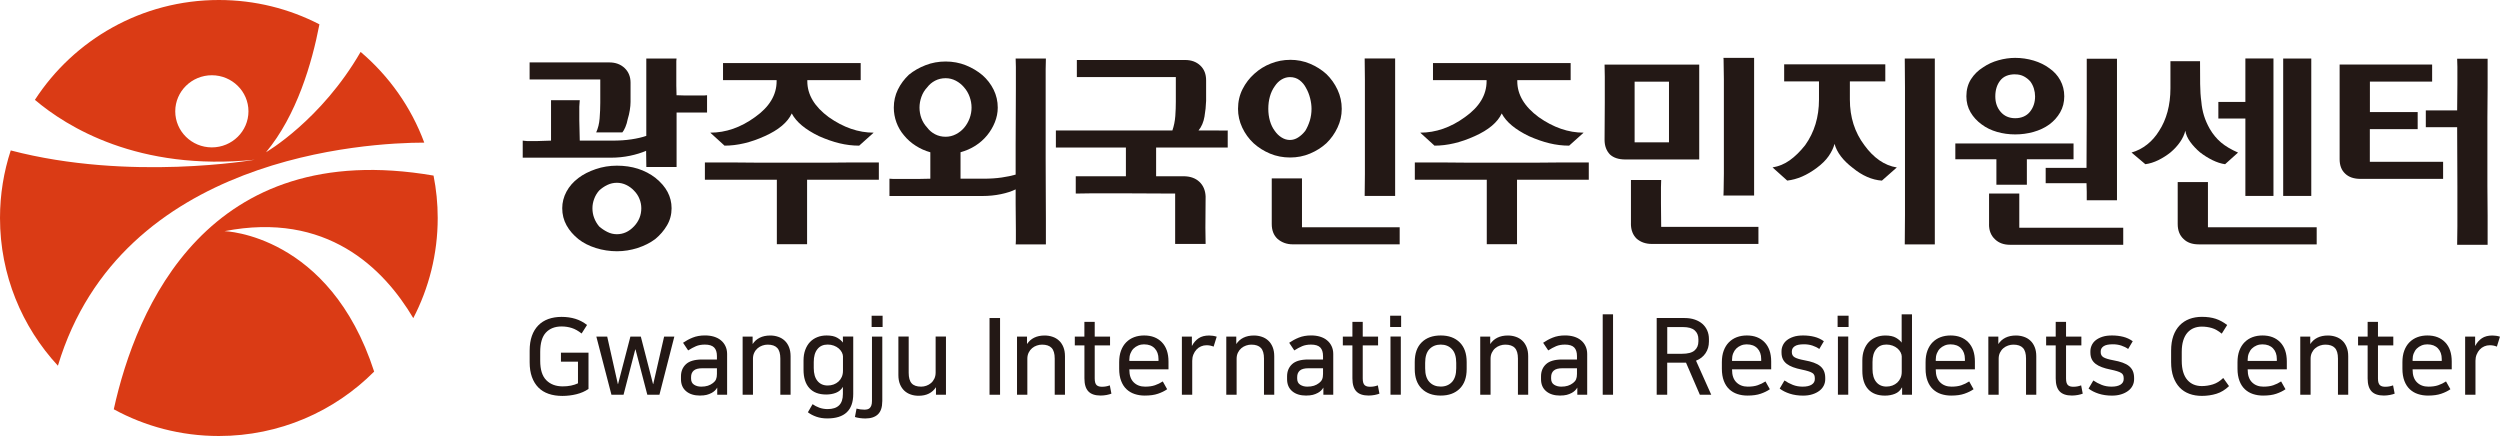
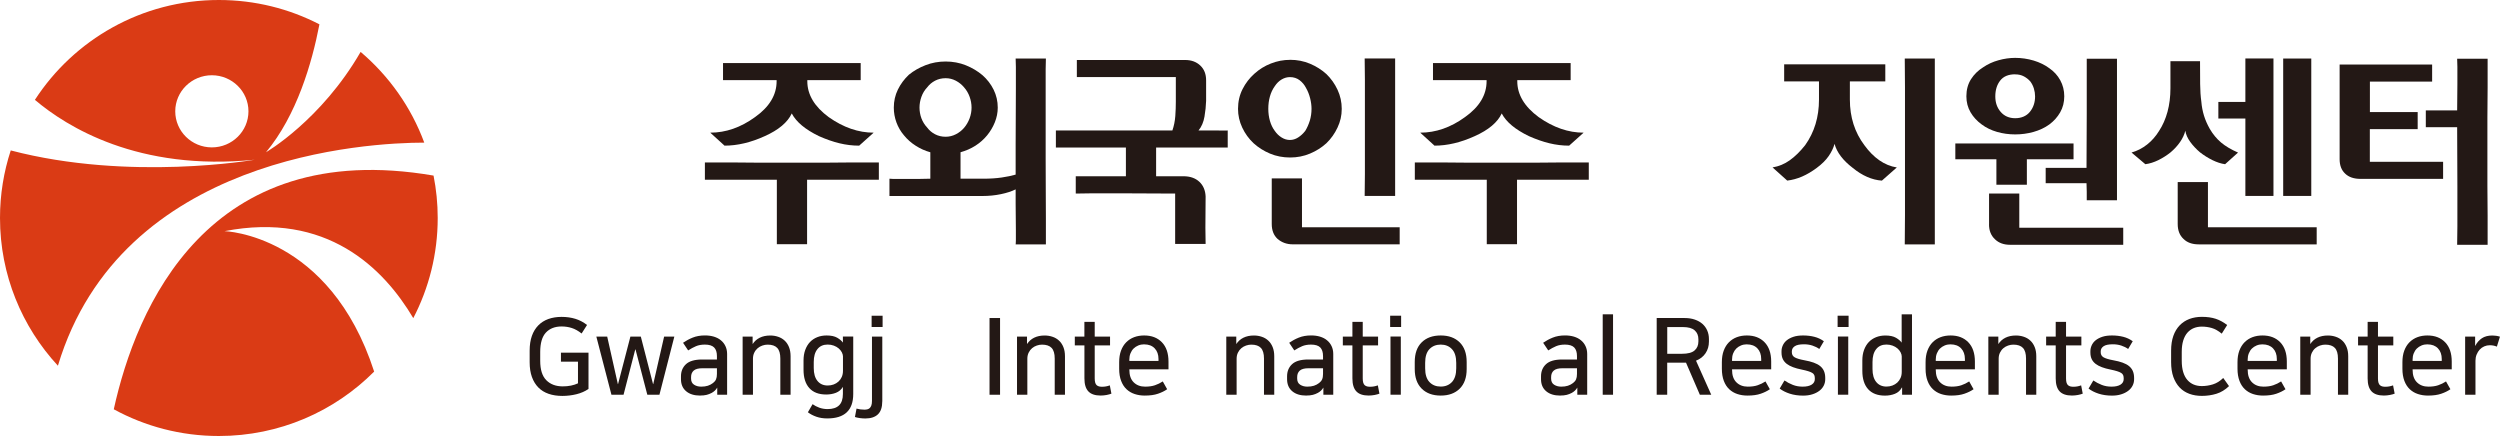
<svg xmlns="http://www.w3.org/2000/svg" width="272" height="48" viewBox="0 0 272 48" fill="none">
  <g clip-path="url(#clip0_153_14954)">
    <path d="M24.429 25.15C35.528 22.988 41.734 29.161 44.966 34.613C46.659 31.352 47.623 27.645 47.623 23.716C47.623 22.135 47.466 20.595 47.17 19.104C22.568 14.871 14.805 33.514 12.379 44.53C15.773 46.383 19.669 47.437 23.811 47.437C30.417 47.437 36.397 44.756 40.708 40.428C35.861 25.467 24.429 25.15 24.429 25.15Z" fill="#DA3B15" />
    <path d="M39.234 5.65C34.947 13.083 28.942 16.563 28.942 16.563C32.282 12.552 33.942 6.869 34.753 2.648C31.479 0.955 27.756 0 23.811 0C15.418 0 8.039 4.328 3.797 10.864C7.252 13.792 15.04 18.659 27.711 17.379C27.711 17.379 14.109 19.759 1.17 16.366C0.412 18.676 0 21.151 0 23.716C0 29.918 2.393 35.564 6.301 39.79C13.178 16.901 40.02 15.525 46.16 15.517C44.731 11.654 42.322 8.265 39.234 5.646V5.65ZM23.049 16.036C20.85 16.036 19.067 14.278 19.067 12.111C19.067 9.945 20.854 8.187 23.049 8.187C25.244 8.187 27.032 9.945 27.032 12.111C27.032 14.278 25.248 16.036 23.049 16.036Z" fill="#DA3B15" />
-     <path d="M73.608 10.361C73.892 10.378 74.172 10.386 74.456 10.386H76.643C76.738 10.386 76.832 10.378 76.927 10.361V12.243H73.612V18.169H70.322L70.297 16.407C69.794 16.625 69.21 16.806 68.546 16.946C67.879 17.086 67.188 17.156 66.467 17.156H56.872V15.299C56.95 15.315 57.02 15.324 57.082 15.324C57.16 15.34 57.255 15.348 57.366 15.348H58.412C58.671 15.348 58.918 15.34 59.153 15.324C59.404 15.324 59.672 15.315 59.952 15.299V10.901H63.078C63.061 10.995 63.053 11.107 63.053 11.23C63.036 11.325 63.028 11.448 63.028 11.605V13.1C63.028 13.466 63.036 13.825 63.053 14.171C63.053 14.533 63.061 14.908 63.078 15.299H66.627C67.394 15.299 68.089 15.254 68.707 15.159C69.325 15.064 69.864 14.941 70.317 14.784V6.367H73.608C73.591 6.461 73.583 6.556 73.583 6.651V9.323C73.583 9.702 73.591 10.048 73.608 10.365V10.361ZM65.31 8.648H57.621V6.791H66.298C66.973 6.791 67.525 6.997 67.958 7.404C68.39 7.816 68.604 8.348 68.604 8.998V11.09C68.604 11.358 68.575 11.659 68.522 11.996C68.468 12.334 68.394 12.651 68.299 12.947C68.238 13.277 68.151 13.569 68.04 13.829C67.929 14.088 67.822 14.278 67.711 14.405H64.865C65.067 13.965 65.194 13.458 65.24 12.877C65.285 12.297 65.31 11.724 65.31 11.16V8.644V8.648ZM71.326 19.368C72.488 20.294 73.068 21.39 73.068 22.658C73.068 23.334 72.904 23.951 72.574 24.515C72.245 25.08 71.812 25.582 71.281 26.018C70.733 26.426 70.095 26.747 69.366 26.982C68.637 27.217 67.888 27.336 67.122 27.336C66.356 27.336 65.553 27.217 64.816 26.982C64.078 26.747 63.452 26.426 62.934 26.018C62.386 25.578 61.953 25.08 61.64 24.515C61.327 23.951 61.171 23.334 61.171 22.658C61.171 22.032 61.323 21.431 61.628 20.858C61.933 20.286 62.369 19.788 62.934 19.364C63.452 18.972 64.078 18.651 64.816 18.4C65.553 18.149 66.319 18.025 67.122 18.025C68.769 18.025 70.169 18.47 71.33 19.364L71.326 19.368ZM68.975 24.635C69.506 24.071 69.774 23.412 69.774 22.658C69.774 22.312 69.708 21.97 69.572 21.637C69.44 21.299 69.238 20.998 68.971 20.731C68.736 20.48 68.456 20.278 68.135 20.121C67.814 19.965 67.472 19.887 67.113 19.887C66.755 19.887 66.409 19.965 66.08 20.121C65.75 20.278 65.454 20.484 65.186 20.731C64.951 20.998 64.77 21.299 64.647 21.637C64.519 21.974 64.457 22.316 64.457 22.658C64.457 23.033 64.519 23.387 64.647 23.716C64.77 24.046 64.951 24.351 65.186 24.635C65.454 24.869 65.75 25.071 66.08 25.236C66.409 25.401 66.755 25.483 67.113 25.483C67.818 25.483 68.439 25.199 68.971 24.635H68.975Z" fill="#231815" />
    <path d="M84.521 19.557H76.692V17.675H79.653C80.531 17.692 81.54 17.7 82.676 17.7H89.636C90.772 17.7 91.785 17.692 92.679 17.675H95.619V19.557H87.811V26.566H84.521V19.557ZM84.496 8.718H78.665V6.861H93.643V8.718H87.836V8.838C87.836 10.295 88.61 11.597 90.163 12.742C91.761 13.87 93.391 14.434 95.055 14.434L93.478 15.847C92.757 15.847 92.041 15.76 91.328 15.587C90.616 15.414 89.875 15.155 89.105 14.813C87.614 14.092 86.629 13.269 86.144 12.342C85.691 13.314 84.71 14.138 83.203 14.813C81.684 15.505 80.226 15.847 78.83 15.847L77.277 14.434C78.97 14.434 80.592 13.87 82.145 12.742C83.714 11.63 84.496 10.328 84.496 8.838V8.718Z" fill="#231815" />
    <path d="M104.506 16.567V19.442H106.998C107.719 19.442 108.377 19.401 108.975 19.314C109.572 19.228 110.078 19.121 110.502 18.997V15.723C110.502 14.78 110.502 13.771 110.515 12.696C110.523 11.621 110.527 10.613 110.527 9.669V7.289C110.527 7.005 110.519 6.7 110.502 6.371H113.793C113.776 6.717 113.768 7.108 113.768 7.544V17.305C113.768 18.511 113.768 19.672 113.78 20.784C113.789 21.896 113.793 22.885 113.793 23.745V26.591H110.502C110.502 26.591 110.527 26.426 110.527 26.146V25.018C110.527 24.581 110.527 24.104 110.515 23.585C110.506 23.07 110.502 22.592 110.502 22.152V20.603C110.062 20.821 109.526 20.994 108.892 21.126C108.258 21.258 107.595 21.324 106.907 21.324H96.772V19.442C96.867 19.458 96.983 19.466 97.127 19.466H100.067C100.458 19.466 100.841 19.458 101.22 19.442V16.567C100.656 16.411 100.125 16.176 99.635 15.859C99.14 15.546 98.712 15.167 98.354 14.726C97.991 14.302 97.72 13.833 97.53 13.314C97.341 12.795 97.246 12.26 97.246 11.712C97.246 11.004 97.394 10.349 97.691 9.744C97.987 9.138 98.387 8.603 98.889 8.129C99.408 7.705 100.009 7.359 100.701 7.091C101.389 6.824 102.118 6.692 102.888 6.692C103.658 6.692 104.403 6.828 105.087 7.104C105.771 7.38 106.368 7.738 106.887 8.175C107.406 8.632 107.813 9.159 108.11 9.764C108.406 10.37 108.555 11.016 108.555 11.708C108.555 12.256 108.447 12.791 108.237 13.31C108.027 13.829 107.747 14.298 107.401 14.722C107.039 15.163 106.615 15.538 106.121 15.855C105.626 16.168 105.091 16.403 104.51 16.563L104.506 16.567ZM102.884 14.879C103.275 14.879 103.65 14.788 104 14.607C104.354 14.426 104.655 14.187 104.906 13.89C105.157 13.594 105.351 13.252 105.495 12.869C105.635 12.486 105.705 12.099 105.705 11.704C105.705 11.309 105.635 10.921 105.495 10.53C105.355 10.139 105.149 9.793 104.885 9.496C104.634 9.2 104.338 8.961 103.992 8.78C103.646 8.599 103.279 8.508 102.888 8.508C102.464 8.508 102.081 8.599 101.735 8.78C101.389 8.961 101.109 9.2 100.886 9.496C100.602 9.793 100.392 10.139 100.252 10.53C100.112 10.921 100.042 11.313 100.042 11.704C100.042 12.095 100.112 12.503 100.252 12.877C100.392 13.252 100.606 13.59 100.886 13.89C101.105 14.187 101.389 14.426 101.735 14.607C102.081 14.788 102.464 14.879 102.888 14.879H102.884Z" fill="#231815" />
    <path d="M133.568 16.053H125.785V19.178H128.865C129.536 19.195 130.084 19.396 130.5 19.788C130.916 20.179 131.138 20.706 131.171 21.365C131.171 21.896 131.171 22.469 131.159 23.082C131.151 23.692 131.147 24.256 131.147 24.775C131.147 25.261 131.155 25.85 131.171 26.537H127.856V21.06C125.851 21.044 124.047 21.035 122.449 21.035H118.734C118.232 21.035 117.668 21.044 117.042 21.06V19.178H122.498V16.053H114.88V14.195H127.556C127.729 13.693 127.831 13.174 127.873 12.63C127.914 12.087 127.93 11.568 127.93 11.066V8.385H117.161V6.527H128.943C129.619 6.527 130.166 6.729 130.591 7.129C131.015 7.528 131.225 8.063 131.225 8.739V10.971C131.208 11.518 131.151 12.091 131.048 12.688C130.945 13.285 130.731 13.788 130.401 14.191H131.999C132.374 14.191 132.732 14.191 133.07 14.204C133.407 14.212 133.576 14.204 133.576 14.191V16.049L133.568 16.053Z" fill="#231815" />
    <path d="M140.363 6.507C141.129 6.507 141.854 6.647 142.525 6.931C143.201 7.215 143.794 7.59 144.313 8.059C144.815 8.545 145.219 9.113 145.523 9.764C145.828 10.415 145.981 11.107 145.981 11.844C145.981 12.581 145.828 13.227 145.523 13.878C145.219 14.529 144.815 15.097 144.313 15.583C143.794 16.053 143.201 16.431 142.525 16.712C141.85 16.996 141.129 17.136 140.363 17.136C139.597 17.136 138.852 16.996 138.177 16.712C137.501 16.427 136.908 16.053 136.389 15.583C135.87 15.097 135.459 14.529 135.154 13.878C134.849 13.227 134.697 12.548 134.697 11.844C134.697 11.061 134.862 10.345 135.191 9.694C135.52 9.043 135.953 8.483 136.484 8.014C137.003 7.544 137.596 7.174 138.271 6.91C138.947 6.643 139.643 6.511 140.363 6.511V6.507ZM140.343 8.389C140.03 8.389 139.729 8.475 139.437 8.648C139.149 8.821 138.901 9.064 138.696 9.377C138.461 9.706 138.284 10.077 138.168 10.493C138.049 10.909 137.991 11.358 137.991 11.844C137.991 12.297 138.049 12.733 138.168 13.149C138.288 13.565 138.461 13.928 138.696 14.241C138.901 14.537 139.144 14.776 139.437 14.957C139.725 15.138 140.03 15.229 140.343 15.229C140.656 15.229 140.952 15.138 141.236 14.957C141.521 14.776 141.776 14.537 142.011 14.241C142.212 13.911 142.377 13.545 142.505 13.137C142.628 12.729 142.694 12.297 142.694 11.844C142.694 11.481 142.645 11.098 142.542 10.691C142.439 10.283 142.295 9.917 142.105 9.587C141.932 9.241 141.698 8.957 141.401 8.73C141.105 8.504 140.75 8.389 140.343 8.389ZM138.366 24.375V19.413H141.656V24.725H152.285V26.583H140.648C140.005 26.583 139.457 26.385 139 25.994C138.576 25.603 138.366 25.059 138.366 24.371V24.375ZM148.476 21.32C148.493 20.442 148.501 19.652 148.501 18.944V8.689C148.501 7.985 148.493 7.207 148.476 6.363H151.791V21.316H148.476V21.32Z" fill="#231815" />
    <path d="M161.761 19.557H153.933V17.675H156.894C157.771 17.692 158.78 17.7 159.916 17.7H166.876C168.013 17.7 169.026 17.692 169.919 17.675H172.86V19.557H165.052V26.566H161.761V19.557ZM161.741 8.718H155.909V6.861H170.887V8.718H165.08V8.838C165.08 10.295 165.855 11.597 167.407 12.742C169.005 13.87 170.636 14.434 172.3 14.434L170.722 15.847C170.002 15.847 169.285 15.76 168.573 15.587C167.86 15.414 167.119 15.155 166.349 14.813C164.858 14.092 163.87 13.269 163.388 12.342C162.935 13.314 161.955 14.138 160.448 14.813C158.928 15.505 157.47 15.847 156.074 15.847L154.522 14.434C156.214 14.434 157.837 13.87 159.389 12.742C160.958 11.63 161.741 10.328 161.741 8.838V8.718Z" fill="#231815" />
-     <path d="M174.577 15.208C174.593 13.689 174.601 12.334 174.601 11.14V8.343C174.601 7.936 174.593 7.495 174.577 7.026H184.876V17.35H176.833C176.113 17.35 175.557 17.169 175.166 16.81C174.774 16.403 174.577 15.871 174.577 15.213V15.208ZM177.447 24.33V19.582H180.737C180.721 19.895 180.713 20.163 180.713 20.381V22.123C180.713 22.876 180.721 23.729 180.737 24.684H191.317V26.541H179.724C179.065 26.541 178.518 26.352 178.077 25.977C177.653 25.57 177.443 25.022 177.443 24.33H177.447ZM177.846 8.883V15.488H181.586V8.883H177.846ZM187.508 21.274C187.508 21.274 187.532 21.06 187.532 20.628C187.532 20.195 187.541 19.627 187.557 18.923V8.623C187.541 7.936 187.532 7.372 187.532 6.943C187.532 6.515 187.524 6.297 187.508 6.297H190.847V21.274H187.508Z" fill="#231815" />
    <path d="M197.902 8.858H194.117V7.001H205.121V8.858H201.266V10.835C201.266 12.746 201.794 14.401 202.844 15.797C203.346 16.489 203.89 17.037 204.479 17.445C205.067 17.852 205.698 18.112 206.373 18.219L204.75 19.652C203.667 19.574 202.609 19.112 201.575 18.264C200.509 17.449 199.85 16.58 199.599 15.653C199.475 16.106 199.257 16.555 198.952 16.991C198.647 17.432 198.219 17.852 197.671 18.26C197.124 18.668 196.584 18.985 196.061 19.211C195.534 19.438 194.999 19.582 194.451 19.648L192.853 18.215C193.528 18.103 194.15 17.848 194.723 17.44C195.295 17.033 195.855 16.485 196.403 15.793C197.408 14.381 197.906 12.729 197.906 10.831V8.854L197.902 8.858ZM210.508 6.367V26.587H207.238C207.238 25.413 207.246 24.346 207.262 23.387V9.517C207.246 8.562 207.238 7.512 207.238 6.367H210.508Z" fill="#231815" />
    <path d="M225.601 17.325H220.523V20.101H217.208V17.325H212.74V15.608H225.601V17.325ZM219.255 6.297C219.942 6.297 220.614 6.396 221.264 6.589C221.915 6.787 222.483 7.063 222.969 7.425C223.472 7.771 223.867 8.203 224.155 8.73C224.444 9.258 224.592 9.838 224.592 10.481C224.592 11.123 224.444 11.704 224.147 12.223C223.851 12.742 223.455 13.178 222.969 13.54C222.467 13.903 221.894 14.171 221.252 14.352C220.61 14.533 219.942 14.624 219.255 14.624C218.567 14.624 217.908 14.533 217.278 14.352C216.652 14.171 216.092 13.903 215.61 13.54C215.108 13.178 214.704 12.742 214.399 12.223C214.095 11.704 213.942 11.127 213.942 10.481C213.942 9.76 214.111 9.138 214.449 8.611C214.786 8.088 215.223 7.66 215.754 7.33C216.257 6.984 216.817 6.725 217.434 6.556C218.052 6.383 218.662 6.297 219.255 6.297ZM216.409 24.425V21.06H219.699V24.775H231.008V26.632H218.686C218.011 26.632 217.472 26.434 217.064 26.043C216.623 25.636 216.405 25.096 216.405 24.421L216.409 24.425ZM219.255 8.084C218.517 8.084 217.974 8.31 217.62 8.768C217.266 9.221 217.089 9.793 217.089 10.485C217.089 11.177 217.286 11.724 217.677 12.177C218.069 12.63 218.596 12.861 219.255 12.861C219.914 12.861 220.478 12.63 220.852 12.169C221.227 11.708 221.417 11.148 221.417 10.489C221.417 10.205 221.375 9.925 221.289 9.641C221.203 9.356 221.075 9.101 220.902 8.866C220.712 8.648 220.482 8.463 220.21 8.315C219.934 8.166 219.617 8.092 219.259 8.092L219.255 8.084ZM227.038 21.789V20.871C227.038 20.587 227.03 20.274 227.013 19.932H222.57V18.264H227.013C227.03 16.069 227.038 14.096 227.038 12.338V6.387H230.328V21.789H227.038Z" fill="#231815" />
    <path d="M242.086 17.865C241.645 17.803 241.188 17.654 240.71 17.42C240.232 17.185 239.784 16.901 239.359 16.572C238.952 16.226 238.598 15.851 238.301 15.443C238.005 15.035 237.823 14.628 237.762 14.22C237.667 14.628 237.477 15.035 237.197 15.443C236.917 15.851 236.571 16.226 236.164 16.572C235.756 16.901 235.311 17.181 234.834 17.42C234.356 17.654 233.882 17.803 233.413 17.865L231.91 16.596C232.519 16.423 233.083 16.135 233.602 15.727C234.121 15.319 234.558 14.817 234.92 14.224C235.311 13.627 235.612 12.939 235.826 12.157C236.036 11.374 236.143 10.526 236.143 9.616V6.655H239.364C239.364 7.61 239.364 8.442 239.376 9.146C239.384 9.851 239.425 10.485 239.504 11.049C239.549 11.597 239.648 12.111 239.796 12.589C239.944 13.067 240.154 13.54 240.418 14.01C240.764 14.607 241.176 15.101 241.653 15.505C242.131 15.908 242.749 16.271 243.498 16.6L242.086 17.869V17.865ZM240.228 24.73H252.056V26.587H239.215C238.511 26.587 237.959 26.389 237.568 25.998C237.144 25.607 236.934 25.063 236.934 24.375V19.812H240.224V24.725L240.228 24.73ZM241.357 11.09H244.297V6.363H247.353V21.316H244.297V12.898H241.357V11.086V11.09ZM251.467 6.367V21.32H248.411V6.367H251.467Z" fill="#231815" />
    <path d="M257.838 14.055V17.605H265.81V19.462H256.829C256.108 19.462 255.552 19.273 255.161 18.898C254.753 18.523 254.551 17.996 254.551 17.321V7.021H264.616V8.879H257.846V12.194H263.043V14.051H257.846L257.838 14.055ZM267.338 13.841H263.928V12.009H267.338C267.355 10.942 267.363 9.995 267.363 9.163V7.26C267.363 7.009 267.355 6.721 267.338 6.391H270.653V9.542C270.637 10.497 270.629 11.58 270.629 12.787V20.204C270.629 21.419 270.637 22.506 270.653 23.461V26.636H267.338C267.355 25.883 267.363 25.215 267.363 24.639V20.241C267.363 18.342 267.355 16.213 267.338 13.845V13.841Z" fill="#231815" />
    <path d="M64.021 42.322C63.65 42.578 63.218 42.767 62.72 42.891C62.221 43.014 61.711 43.076 61.188 43.076C60.632 43.076 60.133 43.002 59.693 42.849C59.252 42.697 58.882 42.471 58.577 42.162C58.272 41.853 58.037 41.47 57.873 41.017C57.708 40.56 57.626 40.024 57.626 39.407V38.147C57.626 37.537 57.708 37.006 57.868 36.549C58.029 36.092 58.264 35.713 58.564 35.404C58.865 35.095 59.232 34.864 59.66 34.708C60.088 34.555 60.57 34.477 61.101 34.477C61.633 34.477 62.139 34.547 62.596 34.687C63.053 34.827 63.477 35.05 63.869 35.358L63.28 36.285C62.917 36.001 62.563 35.799 62.213 35.688C61.867 35.577 61.497 35.519 61.101 35.519C60.376 35.519 59.808 35.742 59.392 36.186C58.98 36.631 58.775 37.335 58.775 38.299V39.258C58.775 40.222 58.997 40.926 59.442 41.371C59.886 41.816 60.479 42.038 61.229 42.038C61.546 42.038 61.843 42.009 62.127 41.952C62.407 41.894 62.662 41.812 62.884 41.705V39.353H61.031V38.369H64.029V42.326L64.021 42.322Z" fill="#231815" />
    <path d="M69.115 38.019L67.842 42.948H66.525L64.881 36.619H66.063L67.221 41.783H67.245L68.588 36.619H69.72L71.05 41.783H71.075L72.257 36.619H73.369L71.746 42.948H70.428L69.144 38.019H69.119H69.115Z" fill="#231815" />
    <path d="M76.174 43.039C75.531 43.039 75.025 42.882 74.65 42.565C74.275 42.248 74.09 41.812 74.09 41.256V40.943C74.09 40.403 74.271 39.963 74.633 39.625C74.996 39.287 75.581 39.114 76.392 39.114H78.002V38.744C78.002 38.319 77.899 38.006 77.693 37.8C77.487 37.595 77.154 37.492 76.692 37.492C76.322 37.492 76.001 37.549 75.725 37.665C75.449 37.78 75.169 37.936 74.872 38.126L74.316 37.294C74.625 37.08 74.971 36.89 75.358 36.734C75.745 36.577 76.19 36.495 76.701 36.495C77.055 36.495 77.38 36.54 77.673 36.627C77.965 36.718 78.22 36.845 78.43 37.022C78.644 37.195 78.809 37.409 78.929 37.66C79.048 37.912 79.11 38.196 79.11 38.513V42.948H78.035V42.182H78.023C77.961 42.298 77.879 42.405 77.776 42.499C77.673 42.594 77.557 42.681 77.434 42.746C77.265 42.837 77.08 42.911 76.882 42.961C76.684 43.01 76.45 43.035 76.169 43.035L76.174 43.039ZM78.002 40.066H76.417C75.976 40.066 75.663 40.152 75.474 40.321C75.284 40.49 75.189 40.724 75.189 41.025V41.186C75.189 41.495 75.296 41.717 75.515 41.857C75.729 41.997 75.988 42.067 76.289 42.067C76.565 42.067 76.808 42.034 77.014 41.968C77.22 41.902 77.405 41.803 77.574 41.672C77.726 41.556 77.837 41.425 77.903 41.272C77.969 41.12 78.002 40.926 78.002 40.687V40.061V40.066Z" fill="#231815" />
    <path d="M86.024 42.948H84.9V39.011C84.9 38.48 84.789 38.093 84.562 37.854C84.34 37.615 83.99 37.496 83.52 37.496C83.327 37.496 83.138 37.529 82.948 37.595C82.759 37.66 82.59 37.755 82.437 37.883C82.285 38.011 82.161 38.171 82.067 38.365C81.972 38.558 81.923 38.776 81.923 39.024V42.948H80.798V36.619H81.885V37.418H81.898C82.091 37.125 82.347 36.899 82.664 36.742C82.981 36.586 83.36 36.503 83.796 36.503C84.105 36.503 84.394 36.549 84.665 36.643C84.937 36.734 85.172 36.874 85.37 37.059C85.571 37.245 85.728 37.479 85.843 37.764C85.958 38.048 86.016 38.381 86.016 38.76V42.952L86.024 42.948Z" fill="#231815" />
    <path d="M92.832 42.866C92.832 44.641 91.888 45.526 90.006 45.526C89.574 45.526 89.179 45.464 88.825 45.341C88.47 45.217 88.162 45.057 87.898 44.855L88.409 43.974C88.619 44.126 88.862 44.254 89.142 44.357C89.422 44.456 89.722 44.509 90.039 44.509C90.587 44.509 91.003 44.377 91.283 44.11C91.563 43.842 91.707 43.43 91.707 42.866V42.092C91.53 42.392 91.279 42.606 90.954 42.734C90.628 42.862 90.274 42.923 89.887 42.923C89.084 42.923 88.475 42.689 88.054 42.223C87.634 41.758 87.424 41.091 87.424 40.226V39.217C87.424 38.793 87.486 38.41 87.61 38.072C87.733 37.735 87.906 37.446 88.124 37.216C88.343 36.985 88.61 36.808 88.919 36.684C89.228 36.561 89.566 36.499 89.936 36.499C90.422 36.499 90.805 36.582 91.09 36.746C91.37 36.911 91.579 37.088 91.707 37.273V36.614H92.832V42.866ZM91.72 38.826C91.72 38.665 91.678 38.501 91.596 38.34C91.514 38.179 91.398 38.035 91.25 37.908C91.098 37.78 90.921 37.677 90.719 37.603C90.513 37.525 90.291 37.488 90.052 37.488C89.574 37.488 89.199 37.652 88.936 37.986C88.668 38.319 88.536 38.785 88.536 39.386V40.045C88.536 40.646 88.672 41.116 88.94 41.445C89.212 41.779 89.582 41.943 90.052 41.943C90.282 41.943 90.501 41.906 90.698 41.832C90.9 41.758 91.073 41.651 91.225 41.515C91.378 41.375 91.497 41.21 91.584 41.013C91.67 40.815 91.715 40.593 91.715 40.346V38.83L91.72 38.826Z" fill="#231815" />
    <path d="M95.99 43.665C95.99 44.307 95.833 44.777 95.52 45.077C95.207 45.378 94.75 45.53 94.149 45.53C93.947 45.53 93.741 45.514 93.531 45.485C93.317 45.452 93.148 45.415 93.017 45.37L93.19 44.456C93.466 44.534 93.754 44.571 94.046 44.571C94.153 44.571 94.26 44.559 94.359 44.538C94.458 44.513 94.544 44.472 94.619 44.406C94.693 44.34 94.75 44.245 94.8 44.122C94.845 43.998 94.87 43.834 94.87 43.624V36.623H95.994V43.673L95.99 43.665ZM96.027 34.349V35.577H94.833V34.349H96.027Z" fill="#231815" />
-     <path d="M97.74 36.614H98.865V40.551C98.865 41.083 98.972 41.47 99.19 41.709C99.404 41.947 99.75 42.067 100.219 42.067C100.413 42.067 100.602 42.034 100.788 41.968C100.973 41.902 101.142 41.807 101.29 41.68C101.442 41.552 101.562 41.392 101.657 41.198C101.747 41.005 101.797 40.786 101.797 40.539V36.614H102.921V42.944H101.834V42.145H101.821C101.628 42.438 101.377 42.664 101.068 42.821C100.759 42.977 100.384 43.059 99.943 43.059C99.635 43.059 99.346 43.014 99.083 42.919C98.815 42.829 98.585 42.689 98.387 42.504C98.189 42.318 98.033 42.083 97.917 41.803C97.802 41.523 97.744 41.19 97.744 40.803V36.614H97.74Z" fill="#231815" />
    <path d="M108.806 34.601V42.948H107.661V34.601H108.806Z" fill="#231815" />
    <path d="M115.877 42.948H114.753V39.011C114.753 38.48 114.641 38.093 114.415 37.854C114.192 37.615 113.842 37.496 113.373 37.496C113.179 37.496 112.99 37.529 112.801 37.595C112.611 37.66 112.442 37.755 112.29 37.883C112.138 38.011 112.014 38.171 111.919 38.365C111.825 38.558 111.775 38.776 111.775 39.024V42.948H110.651V36.619H111.738V37.418H111.75C111.944 37.125 112.199 36.899 112.516 36.742C112.834 36.586 113.212 36.503 113.649 36.503C113.958 36.503 114.246 36.549 114.518 36.643C114.79 36.734 115.024 36.874 115.222 37.059C115.424 37.245 115.58 37.479 115.696 37.764C115.811 38.048 115.869 38.381 115.869 38.76V42.952L115.877 42.948Z" fill="#231815" />
    <path d="M117.981 37.578H116.939V36.619H117.981V35.021H119.105V36.619H120.773V37.578H119.105V41.177C119.105 41.371 119.126 41.528 119.163 41.647C119.2 41.766 119.257 41.857 119.332 41.919C119.406 41.98 119.492 42.022 119.591 42.046C119.69 42.071 119.801 42.079 119.916 42.079C120.192 42.079 120.472 42.03 120.748 41.927L120.921 42.829C120.789 42.882 120.616 42.932 120.402 42.973C120.188 43.014 119.966 43.035 119.743 43.035C119.142 43.035 118.697 42.882 118.413 42.582C118.129 42.281 117.985 41.812 117.985 41.169V37.57L117.981 37.578Z" fill="#231815" />
    <path d="M126.987 42.347C126.712 42.541 126.378 42.705 125.991 42.837C125.604 42.973 125.122 43.039 124.545 43.039C124.15 43.039 123.788 42.981 123.45 42.87C123.112 42.759 122.82 42.586 122.569 42.351C122.317 42.116 122.12 41.812 121.98 41.441C121.836 41.07 121.766 40.63 121.766 40.123V39.407C121.766 38.929 121.832 38.509 121.967 38.147C122.103 37.784 122.293 37.479 122.536 37.236C122.779 36.993 123.067 36.808 123.396 36.684C123.726 36.561 124.092 36.499 124.484 36.499C125.295 36.499 125.937 36.746 126.415 37.24C126.893 37.735 127.132 38.435 127.132 39.337V40.181H122.873V40.226C122.873 40.827 123.03 41.285 123.347 41.597C123.664 41.91 124.076 42.067 124.587 42.067C125.002 42.067 125.361 42.017 125.657 41.915C125.954 41.816 126.238 41.676 126.51 41.499L126.983 42.343L126.987 42.347ZM124.488 37.463C124.257 37.463 124.043 37.504 123.845 37.586C123.648 37.669 123.479 37.78 123.335 37.92C123.191 38.064 123.079 38.237 122.997 38.443C122.915 38.649 122.873 38.871 122.873 39.11V39.271H126.044V39.061C126.044 38.575 125.904 38.188 125.628 37.899C125.353 37.611 124.97 37.467 124.484 37.467L124.488 37.463Z" fill="#231815" />
-     <path d="M132.044 37.714C131.937 37.669 131.818 37.632 131.69 37.603C131.563 37.574 131.423 37.562 131.266 37.562C131.056 37.562 130.858 37.603 130.669 37.685C130.48 37.768 130.315 37.883 130.179 38.031C130.039 38.184 129.928 38.361 129.841 38.571C129.755 38.781 129.714 39.007 129.714 39.254V42.948H128.589V36.619H129.677V37.628H129.689C129.874 37.273 130.117 36.998 130.414 36.8C130.71 36.602 131.093 36.503 131.554 36.503C131.83 36.503 132.106 36.544 132.378 36.631L132.04 37.718L132.044 37.714Z" fill="#231815" />
    <path d="M138.646 42.948H137.522V39.011C137.522 38.48 137.41 38.093 137.184 37.854C136.962 37.615 136.611 37.496 136.142 37.496C135.948 37.496 135.759 37.529 135.57 37.595C135.38 37.66 135.211 37.755 135.059 37.883C134.907 38.011 134.783 38.171 134.688 38.365C134.594 38.558 134.544 38.776 134.544 39.024V42.948H133.42V36.619H134.507V37.418H134.519C134.713 37.125 134.968 36.899 135.285 36.742C135.603 36.586 135.981 36.503 136.418 36.503C136.727 36.503 137.015 36.549 137.287 36.643C137.559 36.734 137.793 36.874 137.991 37.059C138.193 37.245 138.349 37.479 138.465 37.764C138.58 38.048 138.638 38.381 138.638 38.76V42.952L138.646 42.948Z" fill="#231815" />
    <path d="M142.117 43.039C141.475 43.039 140.969 42.882 140.594 42.565C140.219 42.248 140.034 41.812 140.034 41.256V40.943C140.034 40.403 140.215 39.963 140.577 39.625C140.94 39.287 141.524 39.114 142.336 39.114H143.946V38.744C143.946 38.319 143.843 38.006 143.641 37.8C143.435 37.595 143.102 37.492 142.64 37.492C142.27 37.492 141.949 37.549 141.673 37.665C141.397 37.78 141.117 37.936 140.82 38.126L140.264 37.294C140.573 37.08 140.919 36.89 141.306 36.734C141.693 36.577 142.138 36.495 142.649 36.495C143.003 36.495 143.328 36.54 143.621 36.627C143.913 36.718 144.168 36.845 144.378 37.022C144.592 37.195 144.757 37.409 144.877 37.66C144.996 37.912 145.058 38.196 145.058 38.513V42.948H143.983V42.182H143.971C143.909 42.298 143.827 42.405 143.724 42.499C143.621 42.594 143.505 42.681 143.382 42.746C143.213 42.837 143.028 42.911 142.83 42.961C142.632 43.01 142.398 43.035 142.117 43.035V43.039ZM143.946 40.066H142.36C141.92 40.066 141.607 40.152 141.417 40.321C141.228 40.49 141.133 40.724 141.133 41.025V41.186C141.133 41.495 141.24 41.717 141.459 41.857C141.677 41.997 141.932 42.067 142.233 42.067C142.509 42.067 142.752 42.034 142.958 41.968C143.163 41.902 143.349 41.803 143.518 41.672C143.67 41.556 143.781 41.425 143.847 41.272C143.913 41.12 143.946 40.926 143.946 40.687V40.061V40.066Z" fill="#231815" />
    <path d="M147.142 37.578H146.1V36.619H147.142V35.021H148.266V36.619H149.934V37.578H148.266V41.177C148.266 41.371 148.286 41.528 148.323 41.647C148.36 41.766 148.418 41.857 148.492 41.919C148.566 41.98 148.653 42.022 148.752 42.046C148.851 42.071 148.962 42.079 149.077 42.079C149.353 42.079 149.633 42.03 149.909 41.927L150.082 42.829C149.95 42.882 149.777 42.932 149.559 42.973C149.345 43.014 149.122 43.035 148.9 43.035C148.299 43.035 147.854 42.882 147.57 42.582C147.286 42.281 147.142 41.812 147.142 41.169V37.57V37.578Z" fill="#231815" />
    <path d="M152.442 34.349V35.577H151.248V34.349H152.442ZM152.409 36.614V42.944H151.285V36.614H152.409Z" fill="#231815" />
    <path d="M156.749 36.499C157.622 36.499 158.31 36.75 158.817 37.253C159.323 37.755 159.574 38.464 159.574 39.382V40.156C159.574 41.075 159.323 41.783 158.817 42.285C158.31 42.788 157.622 43.039 156.749 43.039C155.876 43.039 155.189 42.788 154.682 42.285C154.176 41.783 153.924 41.075 153.924 40.156V39.382C153.924 38.455 154.176 37.743 154.682 37.245C155.189 36.746 155.876 36.499 156.749 36.499ZM156.749 42.059C157.252 42.059 157.659 41.894 157.968 41.569C158.277 41.243 158.438 40.741 158.438 40.07V39.481C158.438 38.809 158.281 38.311 157.968 37.982C157.655 37.652 157.248 37.492 156.749 37.492C156.251 37.492 155.839 37.656 155.526 37.982C155.213 38.307 155.057 38.809 155.057 39.481V40.07C155.057 40.741 155.213 41.239 155.526 41.569C155.839 41.898 156.247 42.059 156.749 42.059Z" fill="#231815" />
-     <path d="M166.275 42.948H165.151V39.011C165.151 38.48 165.039 38.093 164.813 37.854C164.59 37.615 164.24 37.496 163.771 37.496C163.577 37.496 163.388 37.529 163.199 37.595C163.009 37.66 162.84 37.755 162.688 37.883C162.535 38.011 162.412 38.171 162.317 38.365C162.222 38.558 162.173 38.776 162.173 39.024V42.948H161.049V36.619H162.136V37.418H162.148C162.342 37.125 162.597 36.899 162.914 36.742C163.231 36.586 163.61 36.503 164.047 36.503C164.356 36.503 164.644 36.549 164.916 36.643C165.188 36.734 165.422 36.874 165.62 37.059C165.822 37.245 165.978 37.479 166.094 37.764C166.209 38.048 166.267 38.381 166.267 38.76V42.952L166.275 42.948Z" fill="#231815" />
    <path d="M169.746 43.039C169.104 43.039 168.597 42.882 168.223 42.565C167.848 42.248 167.663 41.812 167.663 41.256V40.943C167.663 40.403 167.844 39.963 168.206 39.625C168.569 39.287 169.153 39.114 169.965 39.114H171.575V38.744C171.575 38.319 171.472 38.006 171.27 37.8C171.064 37.595 170.731 37.492 170.269 37.492C169.899 37.492 169.578 37.549 169.302 37.665C169.026 37.78 168.746 37.936 168.449 38.126L167.893 37.294C168.202 37.08 168.548 36.89 168.935 36.734C169.322 36.577 169.767 36.495 170.278 36.495C170.632 36.495 170.957 36.54 171.25 36.627C171.542 36.718 171.797 36.845 172.007 37.022C172.221 37.195 172.386 37.409 172.506 37.66C172.625 37.912 172.687 38.196 172.687 38.513V42.948H171.612V42.182H171.6C171.538 42.298 171.455 42.405 171.352 42.499C171.25 42.594 171.134 42.681 171.011 42.746C170.842 42.837 170.657 42.911 170.459 42.961C170.261 43.01 170.026 43.035 169.746 43.035V43.039ZM171.575 40.066H169.989C169.549 40.066 169.236 40.152 169.046 40.321C168.857 40.49 168.762 40.724 168.762 41.025V41.186C168.762 41.495 168.869 41.717 169.087 41.857C169.306 41.997 169.561 42.067 169.862 42.067C170.138 42.067 170.381 42.034 170.586 41.968C170.792 41.902 170.978 41.803 171.147 41.672C171.299 41.556 171.41 41.425 171.476 41.272C171.542 41.12 171.575 40.926 171.575 40.687V40.061V40.066Z" fill="#231815" />
    <path d="M175.499 34.197V42.948H174.375V34.197H175.499Z" fill="#231815" />
    <path d="M181.392 42.948H180.248V34.601H183.27C183.694 34.601 184.073 34.658 184.403 34.774C184.736 34.889 185.012 35.05 185.235 35.247C185.457 35.449 185.63 35.688 185.749 35.964C185.869 36.24 185.931 36.549 185.931 36.878V37.179C185.931 37.648 185.807 38.064 185.564 38.431C185.321 38.793 184.975 39.065 184.526 39.242L186.182 42.944H184.942L183.439 39.46H181.392V42.944V42.948ZM181.392 38.492H182.99C183.637 38.492 184.098 38.373 184.374 38.126C184.65 37.883 184.786 37.558 184.786 37.146V36.915C184.786 36.507 184.65 36.182 184.382 35.943C184.11 35.704 183.686 35.585 183.11 35.585H181.397V38.488L181.392 38.492Z" fill="#231815" />
    <path d="M192.561 42.347C192.285 42.541 191.951 42.705 191.564 42.837C191.177 42.973 190.695 43.039 190.119 43.039C189.723 43.039 189.361 42.981 189.023 42.87C188.686 42.759 188.393 42.586 188.142 42.351C187.891 42.116 187.693 41.812 187.553 41.441C187.413 41.07 187.339 40.63 187.339 40.123V39.407C187.339 38.929 187.405 38.509 187.541 38.147C187.677 37.784 187.866 37.479 188.109 37.236C188.352 36.993 188.64 36.808 188.97 36.684C189.299 36.561 189.666 36.499 190.057 36.499C190.868 36.499 191.511 36.746 191.988 37.24C192.466 37.735 192.705 38.435 192.705 39.337V40.181H188.447V40.226C188.447 40.827 188.603 41.285 188.92 41.597C189.237 41.91 189.649 42.067 190.16 42.067C190.576 42.067 190.934 42.017 191.231 41.915C191.527 41.816 191.811 41.676 192.083 41.499L192.557 42.343L192.561 42.347ZM190.061 37.463C189.83 37.463 189.616 37.504 189.419 37.586C189.221 37.669 189.052 37.78 188.908 37.92C188.764 38.064 188.653 38.237 188.57 38.443C188.488 38.649 188.447 38.871 188.447 39.11V39.271H191.618V39.061C191.618 38.575 191.478 38.188 191.202 37.899C190.926 37.611 190.543 37.467 190.057 37.467L190.061 37.463Z" fill="#231815" />
    <path d="M196.135 42.067C196.551 42.067 196.876 41.993 197.107 41.849C197.338 41.7 197.453 41.503 197.453 41.247V41.157C197.453 41.025 197.432 40.914 197.395 40.819C197.358 40.724 197.284 40.646 197.177 40.576C197.07 40.506 196.922 40.444 196.736 40.387C196.551 40.329 196.308 40.267 196.008 40.206C195.662 40.136 195.353 40.053 195.081 39.95C194.809 39.851 194.583 39.728 194.397 39.588C194.212 39.444 194.072 39.275 193.973 39.073C193.878 38.871 193.829 38.632 193.829 38.356V38.217C193.829 38.002 193.874 37.788 193.969 37.578C194.06 37.368 194.204 37.187 194.397 37.026C194.591 36.87 194.834 36.742 195.13 36.643C195.427 36.544 195.781 36.499 196.189 36.499C196.621 36.499 197.025 36.549 197.399 36.643C197.774 36.738 198.12 36.899 198.437 37.125L197.939 37.969C197.729 37.817 197.482 37.694 197.194 37.599C196.905 37.504 196.596 37.459 196.275 37.459C195.806 37.459 195.468 37.529 195.262 37.673C195.056 37.817 194.953 37.998 194.953 38.225V38.328C194.953 38.575 195.056 38.756 195.266 38.88C195.476 38.999 195.826 39.106 196.321 39.197C196.708 39.267 197.041 39.349 197.325 39.452C197.609 39.555 197.848 39.678 198.03 39.827C198.211 39.975 198.355 40.156 198.445 40.366C198.536 40.576 198.585 40.823 198.585 41.12V41.272C198.585 41.519 198.528 41.75 198.417 41.968C198.305 42.182 198.145 42.372 197.935 42.528C197.725 42.685 197.474 42.812 197.177 42.903C196.881 42.998 196.547 43.043 196.176 43.043C195.645 43.043 195.163 42.973 194.731 42.833C194.298 42.693 193.932 42.508 193.631 42.277L194.15 41.396C194.434 41.589 194.739 41.75 195.064 41.877C195.39 42.005 195.744 42.067 196.131 42.067H196.135Z" fill="#231815" />
    <path d="M201.126 34.349V35.577H199.932V34.349H201.126ZM201.089 36.614V42.944H199.965V36.614H201.089Z" fill="#231815" />
    <path d="M206.925 42.162C206.748 42.487 206.497 42.714 206.167 42.845C205.838 42.977 205.48 43.043 205.084 43.043C204.281 43.043 203.672 42.808 203.252 42.343C202.832 41.877 202.622 41.21 202.622 40.346V39.221C202.622 38.797 202.683 38.414 202.807 38.076C202.93 37.739 203.103 37.45 203.322 37.22C203.54 36.989 203.808 36.812 204.112 36.689C204.421 36.565 204.759 36.503 205.13 36.503C205.615 36.503 205.998 36.586 206.283 36.75C206.563 36.915 206.773 37.092 206.9 37.278V34.197H208.025V42.948H206.95V42.162H206.925ZM206.913 38.826C206.913 38.665 206.872 38.501 206.789 38.34C206.707 38.179 206.591 38.035 206.443 37.908C206.291 37.78 206.114 37.677 205.912 37.603C205.71 37.529 205.484 37.487 205.245 37.487C204.767 37.487 204.392 37.652 204.129 37.986C203.861 38.319 203.729 38.785 203.729 39.386V40.16C203.729 40.761 203.865 41.231 204.133 41.56C204.401 41.89 204.775 42.059 205.245 42.059C205.475 42.059 205.694 42.022 205.891 41.947C206.093 41.873 206.266 41.766 206.419 41.63C206.571 41.49 206.69 41.322 206.777 41.128C206.867 40.93 206.909 40.708 206.909 40.461V38.83L206.913 38.826Z" fill="#231815" />
    <path d="M214.725 42.347C214.449 42.541 214.115 42.705 213.728 42.837C213.341 42.973 212.859 43.039 212.283 43.039C211.887 43.039 211.525 42.981 211.187 42.87C210.85 42.759 210.557 42.586 210.306 42.351C210.055 42.116 209.857 41.812 209.717 41.441C209.577 41.07 209.503 40.63 209.503 40.123V39.407C209.503 38.929 209.569 38.509 209.705 38.147C209.841 37.784 210.03 37.479 210.273 37.236C210.516 36.993 210.804 36.808 211.134 36.684C211.463 36.561 211.83 36.499 212.221 36.499C213.032 36.499 213.675 36.746 214.152 37.24C214.63 37.735 214.869 38.435 214.869 39.337V40.181H210.611V40.226C210.611 40.827 210.767 41.285 211.084 41.597C211.401 41.91 211.813 42.067 212.324 42.067C212.74 42.067 213.098 42.017 213.395 41.915C213.691 41.816 213.975 41.676 214.247 41.499L214.721 42.343L214.725 42.347ZM212.225 37.463C211.994 37.463 211.78 37.504 211.583 37.586C211.385 37.669 211.216 37.78 211.072 37.92C210.928 38.064 210.817 38.237 210.734 38.443C210.652 38.649 210.611 38.871 210.611 39.11V39.271H213.782V39.061C213.782 38.575 213.642 38.188 213.366 37.899C213.09 37.611 212.707 37.467 212.221 37.467L212.225 37.463Z" fill="#231815" />
    <path d="M221.557 42.948H220.432V39.011C220.432 38.48 220.321 38.093 220.095 37.854C219.872 37.615 219.522 37.496 219.053 37.496C218.859 37.496 218.67 37.529 218.48 37.595C218.291 37.66 218.122 37.755 217.97 37.883C217.817 38.011 217.694 38.171 217.599 38.365C217.504 38.558 217.455 38.776 217.455 39.024V42.948H216.331V36.619H217.418V37.418H217.43C217.624 37.125 217.879 36.899 218.196 36.742C218.513 36.586 218.892 36.503 219.329 36.503C219.637 36.503 219.926 36.549 220.198 36.643C220.469 36.734 220.704 36.874 220.902 37.059C221.103 37.245 221.26 37.479 221.375 37.764C221.491 38.048 221.548 38.381 221.548 38.76V42.952L221.557 42.948Z" fill="#231815" />
    <path d="M223.661 37.578H222.619V36.619H223.661V35.021H224.785V36.619H226.453V37.578H224.785V41.177C224.785 41.371 224.806 41.528 224.843 41.647C224.88 41.766 224.938 41.857 225.012 41.919C225.086 41.98 225.172 42.022 225.271 42.046C225.37 42.071 225.481 42.079 225.597 42.079C225.872 42.079 226.153 42.03 226.428 41.927L226.601 42.829C226.47 42.882 226.297 42.932 226.078 42.973C225.864 43.014 225.642 43.035 225.419 43.035C224.818 43.035 224.373 42.882 224.089 42.582C223.805 42.281 223.661 41.812 223.661 41.169V37.57V37.578Z" fill="#231815" />
    <path d="M229.74 42.067C230.156 42.067 230.481 41.993 230.712 41.849C230.942 41.7 231.057 41.503 231.057 41.247V41.157C231.057 41.025 231.037 40.914 231 40.819C230.963 40.724 230.889 40.646 230.782 40.576C230.675 40.506 230.526 40.444 230.341 40.387C230.156 40.329 229.913 40.267 229.612 40.206C229.266 40.136 228.957 40.053 228.685 39.95C228.414 39.851 228.187 39.728 228.002 39.588C227.817 39.444 227.676 39.275 227.578 39.073C227.483 38.871 227.434 38.632 227.434 38.356V38.217C227.434 38.002 227.479 37.788 227.574 37.578C227.664 37.368 227.808 37.187 228.002 37.026C228.195 36.87 228.438 36.742 228.735 36.643C229.031 36.544 229.386 36.499 229.793 36.499C230.226 36.499 230.629 36.549 231.004 36.643C231.379 36.738 231.725 36.899 232.042 37.125L231.543 37.969C231.333 37.817 231.086 37.694 230.798 37.599C230.51 37.504 230.201 37.459 229.88 37.459C229.41 37.459 229.073 37.529 228.867 37.673C228.661 37.817 228.558 37.998 228.558 38.225V38.328C228.558 38.575 228.661 38.756 228.871 38.88C229.081 38.999 229.431 39.106 229.925 39.197C230.312 39.267 230.646 39.349 230.93 39.452C231.214 39.555 231.453 39.678 231.634 39.827C231.815 39.975 231.959 40.156 232.05 40.366C232.141 40.576 232.19 40.823 232.19 41.12V41.272C232.19 41.519 232.132 41.75 232.021 41.968C231.91 42.182 231.749 42.372 231.539 42.528C231.329 42.685 231.078 42.812 230.782 42.903C230.485 42.998 230.151 43.043 229.781 43.043C229.25 43.043 228.768 42.973 228.335 42.833C227.903 42.693 227.536 42.508 227.236 42.277L227.755 41.396C228.039 41.589 228.344 41.75 228.669 41.877C228.994 42.005 229.348 42.067 229.736 42.067H229.74Z" fill="#231815" />
    <path d="M242.518 42.009C242.102 42.409 241.645 42.689 241.151 42.841C240.657 42.993 240.13 43.072 239.565 43.072C239.063 43.072 238.61 42.998 238.198 42.845C237.79 42.693 237.436 42.466 237.144 42.158C236.851 41.849 236.625 41.466 236.46 41.013C236.3 40.556 236.217 40.02 236.217 39.403V38.142C236.217 37.533 236.3 37.002 236.46 36.544C236.621 36.087 236.851 35.709 237.148 35.4C237.444 35.091 237.799 34.86 238.206 34.704C238.614 34.551 239.067 34.473 239.561 34.473C240.142 34.473 240.644 34.543 241.077 34.687C241.509 34.831 241.921 35.058 242.316 35.363L241.727 36.301C241.349 35.993 240.986 35.787 240.644 35.688C240.302 35.589 239.94 35.536 239.561 35.536C239.244 35.536 238.952 35.589 238.688 35.696C238.42 35.803 238.19 35.972 237.992 36.194C237.795 36.417 237.642 36.705 237.535 37.051C237.428 37.397 237.374 37.813 237.374 38.291V39.25C237.374 39.728 237.428 40.14 237.535 40.49C237.642 40.84 237.795 41.124 237.992 41.346C238.19 41.569 238.42 41.737 238.688 41.845C238.956 41.952 239.244 42.005 239.561 42.005C239.961 42.005 240.364 41.943 240.764 41.82C241.163 41.696 241.538 41.466 241.888 41.124L242.514 42.005L242.518 42.009Z" fill="#231815" />
    <path d="M248.662 42.347C248.386 42.541 248.053 42.705 247.666 42.837C247.279 42.973 246.797 43.039 246.22 43.039C245.825 43.039 245.462 42.981 245.125 42.87C244.787 42.759 244.495 42.586 244.243 42.351C243.992 42.116 243.795 41.812 243.655 41.441C243.515 41.07 243.44 40.63 243.44 40.123V39.407C243.44 38.929 243.506 38.509 243.642 38.147C243.778 37.784 243.968 37.479 244.211 37.236C244.453 36.993 244.742 36.808 245.071 36.684C245.401 36.561 245.767 36.499 246.158 36.499C246.97 36.499 247.612 36.746 248.09 37.24C248.568 37.735 248.806 38.435 248.806 39.337V40.181H244.548V40.226C244.548 40.827 244.705 41.285 245.022 41.597C245.339 41.91 245.751 42.067 246.261 42.067C246.677 42.067 247.036 42.017 247.332 41.915C247.629 41.816 247.913 41.676 248.185 41.499L248.658 42.343L248.662 42.347ZM246.163 37.463C245.932 37.463 245.718 37.504 245.52 37.586C245.322 37.669 245.154 37.78 245.009 37.92C244.865 38.064 244.754 38.237 244.672 38.443C244.589 38.649 244.548 38.871 244.548 39.11V39.271H247.719V39.061C247.719 38.575 247.579 38.188 247.303 37.899C247.027 37.611 246.644 37.467 246.158 37.467L246.163 37.463Z" fill="#231815" />
    <path d="M255.494 42.948H254.37V39.011C254.37 38.48 254.259 38.093 254.033 37.854C253.81 37.615 253.46 37.496 252.991 37.496C252.797 37.496 252.608 37.529 252.418 37.595C252.229 37.66 252.06 37.755 251.908 37.883C251.755 38.011 251.632 38.171 251.537 38.365C251.442 38.558 251.393 38.776 251.393 39.024V42.948H250.269V36.619H251.356V37.418H251.368C251.562 37.125 251.817 36.899 252.134 36.742C252.451 36.586 252.83 36.503 253.267 36.503C253.575 36.503 253.864 36.549 254.136 36.643C254.407 36.734 254.642 36.874 254.84 37.059C255.042 37.245 255.198 37.479 255.313 37.764C255.429 38.048 255.486 38.381 255.486 38.76V42.952L255.494 42.948Z" fill="#231815" />
    <path d="M257.599 37.578H256.557V36.619H257.599V35.021H258.723V36.619H260.391V37.578H258.723V41.177C258.723 41.371 258.743 41.528 258.78 41.647C258.818 41.766 258.875 41.857 258.949 41.919C259.023 41.98 259.11 42.022 259.209 42.046C259.308 42.071 259.419 42.079 259.534 42.079C259.81 42.079 260.09 42.03 260.366 41.927L260.539 42.829C260.407 42.882 260.234 42.932 260.016 42.973C259.802 43.014 259.579 43.035 259.357 43.035C258.756 43.035 258.311 42.882 258.027 42.582C257.743 42.281 257.599 41.812 257.599 41.169V37.57V37.578Z" fill="#231815" />
    <path d="M266.605 42.347C266.329 42.541 265.996 42.705 265.609 42.837C265.221 42.973 264.74 43.039 264.163 43.039C263.768 43.039 263.405 42.981 263.068 42.87C262.73 42.759 262.438 42.586 262.186 42.351C261.935 42.116 261.737 41.812 261.597 41.441C261.457 41.07 261.383 40.63 261.383 40.123V39.407C261.383 38.929 261.449 38.509 261.585 38.147C261.721 37.784 261.91 37.479 262.153 37.236C262.396 36.993 262.685 36.808 263.014 36.684C263.344 36.561 263.71 36.499 264.101 36.499C264.913 36.499 265.555 36.746 266.033 37.24C266.51 37.735 266.749 38.435 266.749 39.337V40.181H262.491V40.226C262.491 40.827 262.648 41.285 262.965 41.597C263.282 41.91 263.694 42.067 264.204 42.067C264.62 42.067 264.978 42.017 265.275 41.915C265.571 41.816 265.856 41.676 266.127 41.499L266.601 42.343L266.605 42.347ZM264.105 37.463C263.875 37.463 263.661 37.504 263.463 37.586C263.265 37.669 263.096 37.78 262.952 37.92C262.808 38.064 262.697 38.237 262.615 38.443C262.532 38.649 262.491 38.871 262.491 39.11V39.271H265.662V39.061C265.662 38.575 265.522 38.188 265.246 37.899C264.97 37.611 264.587 37.467 264.101 37.467L264.105 37.463Z" fill="#231815" />
    <path d="M271.662 37.714C271.555 37.669 271.436 37.632 271.308 37.603C271.18 37.574 271.04 37.562 270.884 37.562C270.674 37.562 270.476 37.603 270.287 37.685C270.097 37.768 269.933 37.883 269.797 38.031C269.657 38.184 269.545 38.361 269.459 38.571C269.372 38.781 269.331 39.007 269.331 39.254V42.948H268.207V36.619H269.294V37.628H269.307C269.492 37.273 269.735 36.998 270.031 36.8C270.328 36.602 270.711 36.503 271.172 36.503C271.448 36.503 271.724 36.544 271.996 36.631L271.658 37.718L271.662 37.714Z" fill="#231815" />
  </g>
  <defs>
    <clipPath id="clip0_153_14954">
      <rect width="272" height="47.437" fill="white" />
    </clipPath>
  </defs>
</svg>